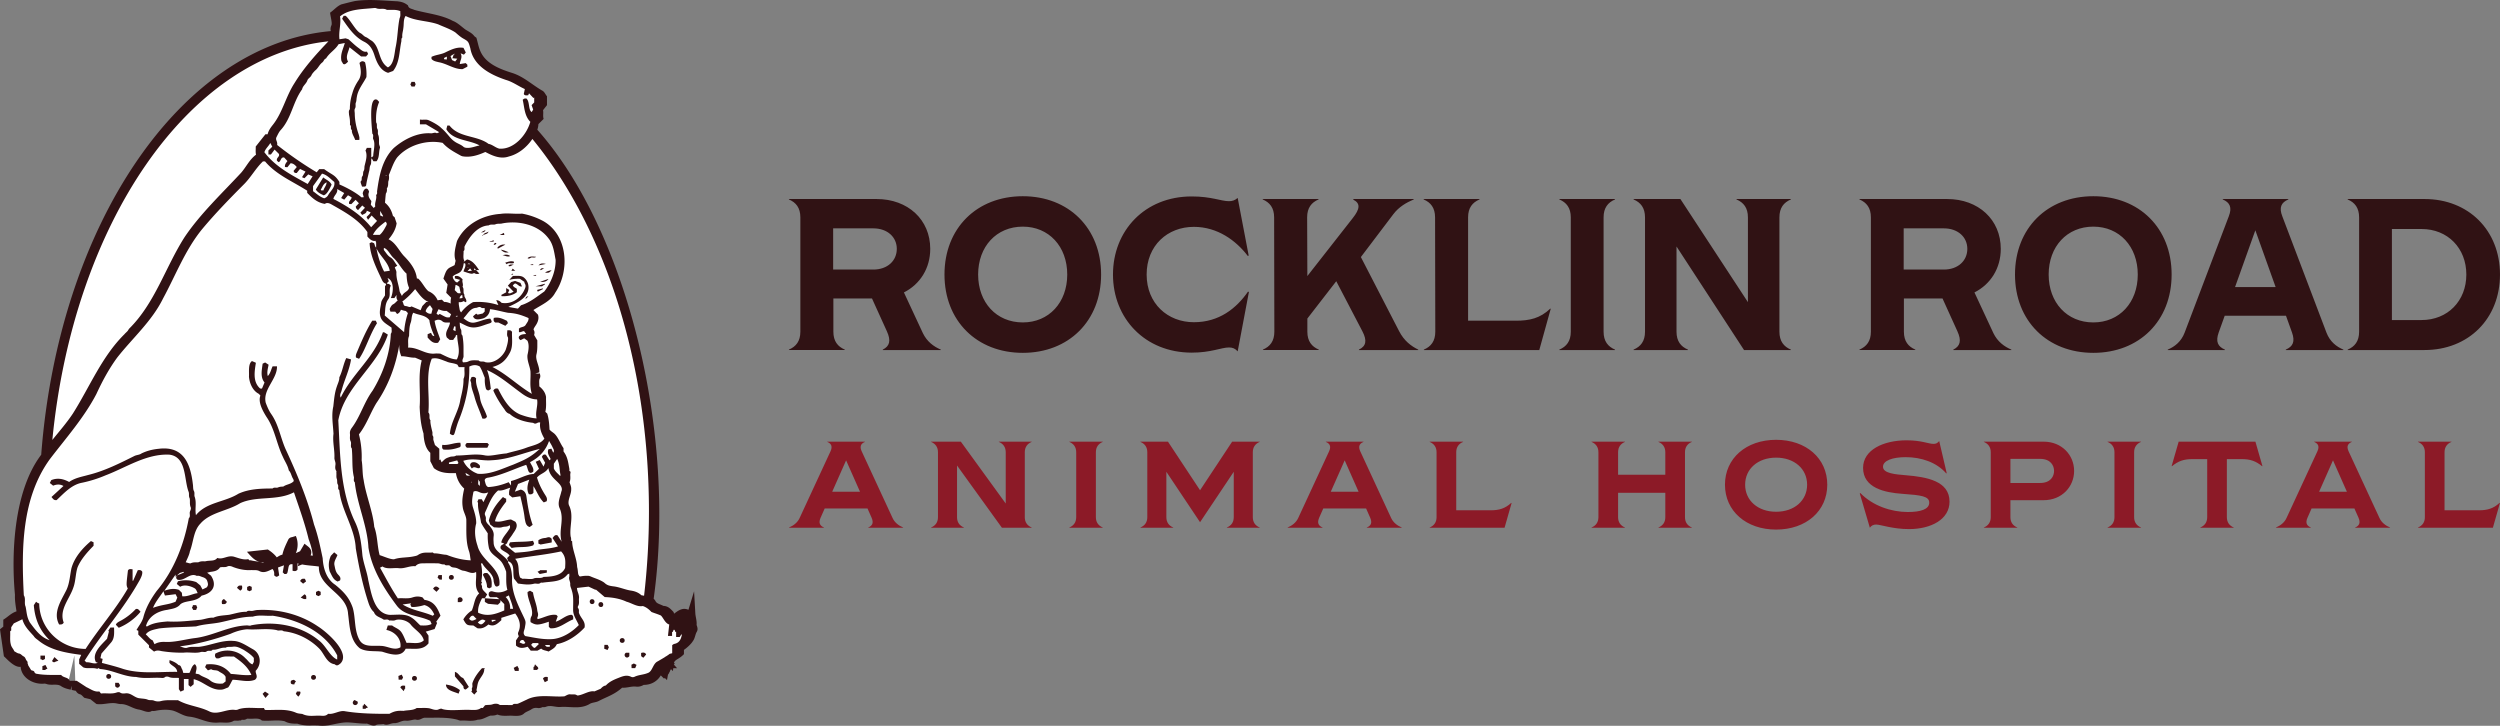
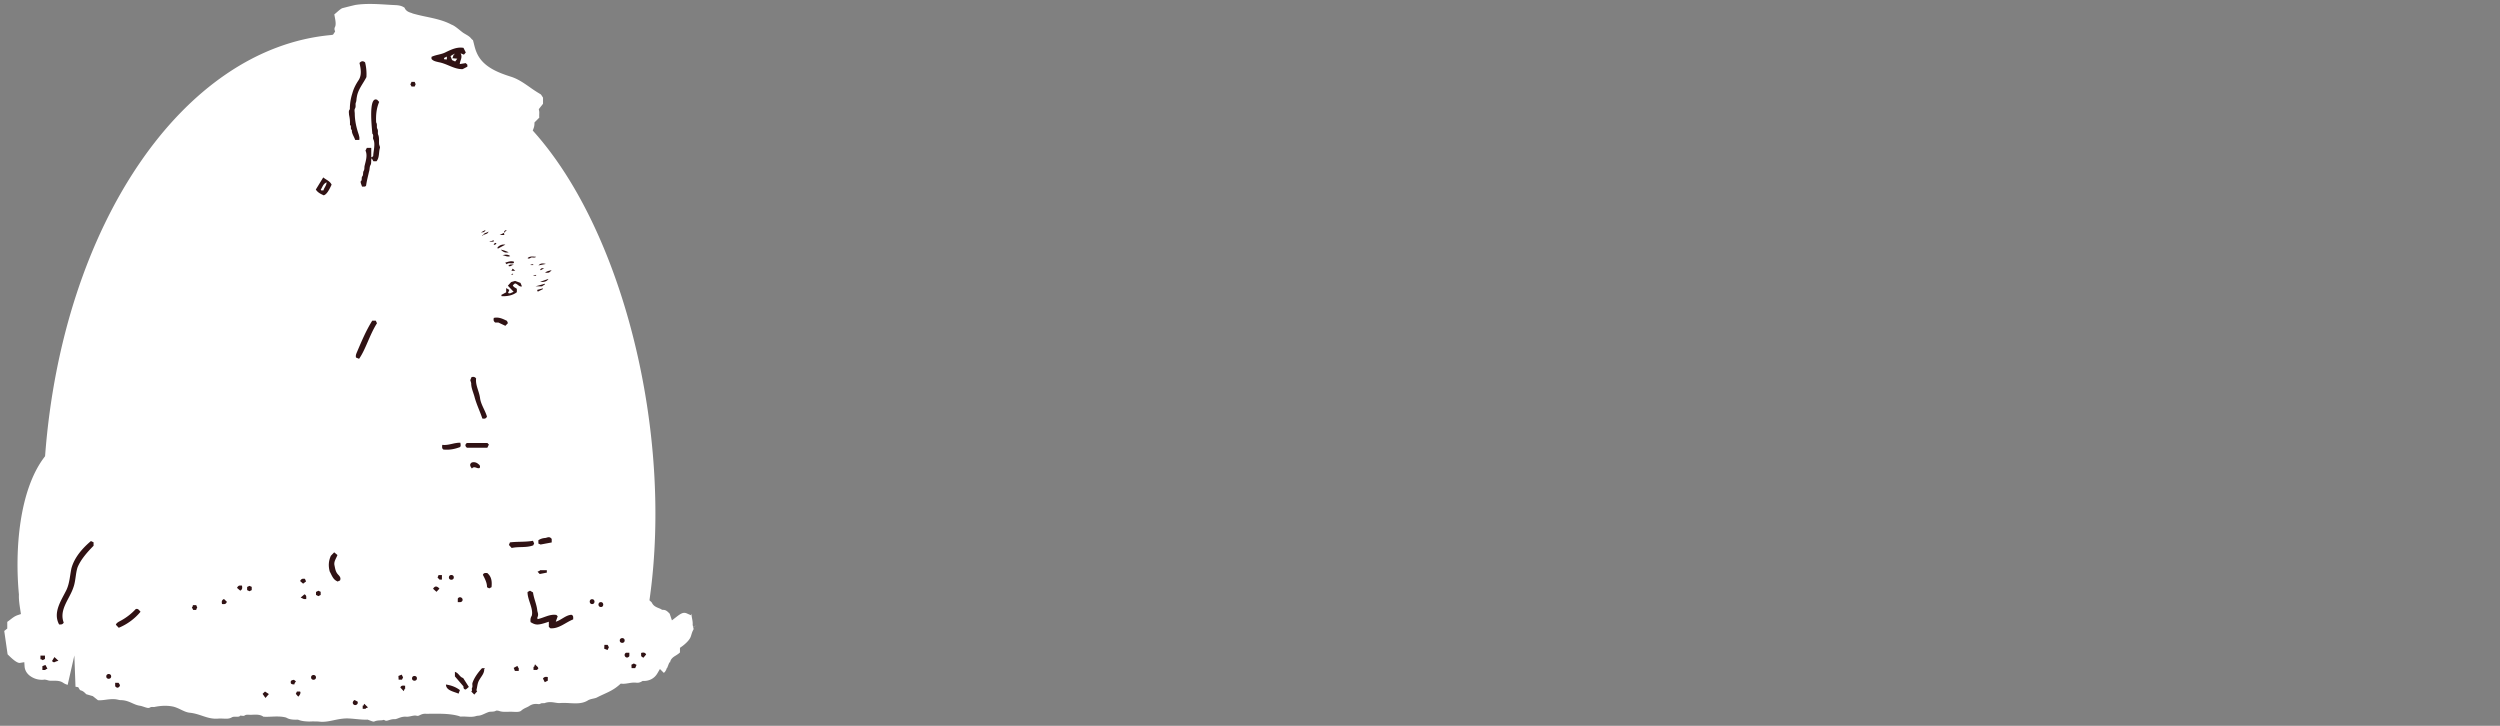
<svg xmlns="http://www.w3.org/2000/svg" id="Layer_1" x="0" y="0" version="1.1" viewBox="0 0 315.592 91.623" xml:space="preserve">
  <rect x="0" y="0" width="315.592" height="91.623" fill="#808080" stroke="none" />
  <style>.st0{fill:#301214}.st1{fill:#8c1a27}.st2{fill:#fff}</style>
  <g>
    <g>
      <g>
-         <path d="M118.765 44.133v.055h-7.326v-.055c.872-.436 1.062-1.117.517-2.315l-1.879-4.14h-4.875v4.194c0 1.198.545 1.879 1.443 2.26v.055h-7.054v-.055c.899-.381 1.444-1.062 1.444-2.26V27.439c0-1.199-.545-1.879-1.444-2.261v-.055h11.058c3.976 0 6.782 2.615 6.782 6.292 0 2.451-1.28 4.466-3.323 5.501l2.397 5.147c.517 1.063 1.362 1.689 2.26 2.07zm-13.59-10.104h5.066c1.798 0 2.968-1.117 2.968-2.615 0-1.471-1.171-2.587-2.968-2.587h-5.066v5.202zM119.228 34.656c0-5.856 4.085-9.886 9.886-9.886 5.801 0 9.886 4.031 9.886 9.886s-4.085 9.886-9.886 9.886c-5.801 0-9.886-4.031-9.886-9.886zm15.497 0c0-3.541-2.315-6.046-5.611-6.046-3.323 0-5.638 2.506-5.638 6.046 0 3.54 2.315 6.046 5.638 6.046 3.296 0 5.611-2.506 5.611-6.046zM140.499 34.656c0-5.529 4.004-9.859 9.941-9.859 2.478 0 3.704.599 4.684.599.408 0 .735-.082 1.117-.408l1.389 7.271-.109.055c-1.471-1.933-3.813-3.677-6.809-3.677-3.323 0-5.964 2.342-5.964 6.019s2.669 6.019 5.964 6.019c3.186 0 5.365-1.743 6.836-3.867l.109.055-1.416 7.489c-.327-.354-.626-.49-1.09-.49-.98 0-2.26.654-4.711.654-5.91-.001-9.941-4.332-9.941-9.86zM179.036 44.133v.055h-7.49v-.055c.899-.436 1.062-1.117.436-2.315l-3.296-6.319-3.649 4.712v1.661c0 1.198.545 1.879 1.443 2.26v.055h-7.054v-.055c.899-.381 1.444-1.062 1.444-2.26l-.028-14.434c0-1.199-.545-1.879-1.443-2.261v-.055h7.054v.055c-.899.381-1.443 1.062-1.443 2.261l.027 7.408 5.719-7.299c.953-1.198.981-1.879.082-2.342v-.082h7.626v.055c-.899.381-1.879.926-2.587 1.879l-4.085 5.392 4.82 9.342c.626 1.226 1.525 1.907 2.424 2.342zM195.758 38.986l-1.444 5.202h-14.571v-.055c.899-.381 1.444-1.062 1.444-2.26l-.028-14.434c0-1.199-.545-1.879-1.443-2.261v-.055h7.054v.055c-.899.381-1.443 1.062-1.443 2.261v13.045h6.046c1.716 0 3.051-.3 4.331-1.525l.054.027zM196.848 44.133c.899-.381 1.443-1.062 1.443-2.26V27.439c0-1.199-.545-1.879-1.443-2.261v-.055h7.027v.055c-.899.381-1.443 1.062-1.443 2.261v14.434c0 1.198.544 1.879 1.443 2.26v.055h-7.027v-.055zM206.217 44.133c.899-.381 1.444-1.062 1.444-2.26V27.439c0-1.199-.545-1.879-1.444-2.261v-.055h5.91l8.525 13.019V27.439c0-1.199-.545-1.879-1.444-2.261v-.055h6.863v.055c-.899.381-1.443 1.062-1.443 2.261v14.434c0 1.198.545 1.879 1.443 2.26v.055h-5.91l-8.524-13.073v10.758c0 1.198.545 1.879 1.443 2.26v.055h-6.863v-.055zM253.905 44.133v.055h-7.326v-.055c.871-.436 1.062-1.117.517-2.315l-1.879-4.14h-4.875v4.194c0 1.198.544 1.879 1.443 2.26v.055h-7.054v-.055c.9-.381 1.444-1.062 1.444-2.26V27.439c0-1.199-.544-1.879-1.444-2.261v-.055h11.058c3.976 0 6.782 2.615 6.782 6.292 0 2.451-1.28 4.466-3.323 5.501l2.397 5.147c.517 1.063 1.361 1.689 2.26 2.07zm-13.59-10.104h5.066c1.798 0 2.968-1.117 2.968-2.615 0-1.471-1.17-2.587-2.968-2.587h-5.066v5.202zM254.367 34.656c0-5.856 4.085-9.886 9.886-9.886 5.801 0 9.886 4.031 9.886 9.886s-4.085 9.886-9.886 9.886c-5.8 0-9.886-4.031-9.886-9.886zm15.498 0c0-3.541-2.315-6.046-5.611-6.046-3.323 0-5.638 2.506-5.638 6.046 0 3.54 2.315 6.046 5.638 6.046 3.296 0 5.611-2.506 5.611-6.046zM295.819 44.133v.055h-7.271v-.055c.899-.381 1.198-1.007.789-2.151l-.763-2.124h-7.734l-.763 2.124c-.408 1.144-.109 1.77.789 2.151v.055h-7.217v-.055c.9-.381 1.689-1.007 2.125-2.124l5.583-14.707c.435-1.117.136-1.743-.763-2.124v-.055h8.279v.055c-.899.381-1.199 1.008-.763 2.124l5.583 14.707c.437 1.117 1.228 1.743 2.126 2.124zm-8.552-7.898l-2.56-7.163-2.56 7.163h5.12zM296.363 44.133c.899-.381 1.444-1.062 1.444-2.26V27.439c0-1.199-.545-1.879-1.444-2.261v-.055h9.695c5.556 0 9.533 3.949 9.533 9.533 0 5.583-3.977 9.532-9.533 9.532h-9.695v-.055zm9.315-3.731c3.323 0 5.665-2.424 5.665-5.746s-2.342-5.747-5.665-5.747h-3.731v11.493h3.731z" class="st0" />
-       </g>
+         </g>
    </g>
    <g>
-       <path d="M114.012 66.589v.031h-4.409v-.031c.559-.233.683-.621.435-1.211l-.528-1.195h-5.402l-.528 1.195c-.248.59-.124.978.435 1.211v.031h-4.409v-.031c.559-.233 1.071-.621 1.335-1.195l3.897-8.415c.264-.574.155-.962-.404-1.195v-.031h4.75v.031c-.559.233-.668.621-.404 1.195l3.897 8.415c.264.575.776.963 1.335 1.195zm-5.449-4.517l-1.754-3.959-1.754 3.959h3.508zM117.537 66.589c.559-.233.87-.668.87-1.304v-8.197c0-.636-.31-1.071-.87-1.304v-.031h3.757l5.666 7.809v-6.474c0-.636-.31-1.071-.869-1.304v-.031h4.145v.031c-.559.233-.87.668-.87 1.304v8.197c0 .636.311 1.071.87 1.304v.031h-3.757l-5.666-7.855v6.52c0 .636.31 1.071.869 1.304v.031h-4.145v-.031zM134.988 66.589c.559-.233.869-.668.869-1.304v-8.197c0-.636-.31-1.071-.869-1.304v-.031h4.222v.031c-.559.233-.87.668-.87 1.304v8.197c0 .636.311 1.071.87 1.304v.031h-4.222v-.031zM143.962 66.589c.559-.233.87-.668.87-1.304v-8.197c0-.636-.311-1.071-.87-1.304v-.031h3.477l4.052 6.132 4.052-6.132h3.477v.031c-.559.233-.869.668-.869 1.304v8.197c0 .636.31 1.071.869 1.304v.031h-4.145v-.031c.559-.233.87-.668.87-1.304v-5.728l-4.254 6.364-4.253-6.364v5.728c0 .636.31 1.071.869 1.304v.031h-4.145v-.031zM176.952 66.589v.031h-4.409v-.031c.559-.233.683-.621.435-1.211l-.528-1.195h-5.402l-.528 1.195c-.248.59-.124.978.435 1.211v.031h-4.409v-.031c.559-.233 1.071-.621 1.335-1.195l3.896-8.415c.264-.574.155-.962-.404-1.195v-.031h4.75v.031c-.559.233-.668.621-.404 1.195l3.897 8.415c.265.575.777.963 1.336 1.195zm-5.449-4.517l-1.754-3.959-1.754 3.959h3.508zM190.816 63.516l-.885 3.105h-9.454v-.031c.559-.233.87-.668.87-1.304v-8.197c0-.636-.31-1.071-.87-1.304v-.031h4.222v.031c-.559.233-.869.668-.869 1.304v7.327h4.378c1.009 0 1.801-.218 2.561-.931l.047.031zM212.707 57.089v8.197c0 .636.31 1.071.869 1.304v.031h-4.222v-.031c.559-.233.87-.668.87-1.304v-3.074h-5.961v3.074c0 .636.31 1.071.869 1.304v.031h-4.222v-.031c.559-.233.87-.668.87-1.304v-8.197c0-.636-.31-1.071-.87-1.304v-.031h4.222v.031c-.559.233-.869.668-.869 1.304v2.841h5.961v-2.841c0-.636-.31-1.071-.87-1.304v-.031h4.222v.031c-.558.232-.869.667-.869 1.304zM217.754 61.187c0-3.323 2.67-5.667 6.458-5.667s6.458 2.344 6.458 5.667c0 3.322-2.67 5.666-6.458 5.666s-6.458-2.343-6.458-5.666zm10.371 0c0-2.003-1.615-3.416-3.913-3.416s-3.912 1.413-3.912 3.416c0 2.002 1.615 3.415 3.912 3.415s3.913-1.412 3.913-3.415zM236.835 66.217c-.326 0-.606.124-.791.404l-1.274-4.332.078-.046c1.568 1.614 3.897 2.391 5.992 2.391 1.614 0 2.701-.342 2.701-1.18 0-.807-.994-.947-3.416-1.117-2.157-.155-4.936-.714-4.936-3.276 0-2.267 2.561-3.478 5.496-3.478 1.894 0 2.763.45 3.385.45.31 0 .497-.078.73-.357l.946 4.052-.062.031c-1.211-1.397-3.136-2.049-5.123-2.049-1.645 0-2.857.434-2.857 1.211 0 .838 1.568.962 2.888 1.071 2.685.218 5.511.746 5.511 3.338 0 2.204-2.282 3.461-5.123 3.461-2.065 0-3.571-.574-4.145-.574zM261.83 59.448c0 1.987-1.537 3.695-3.85 3.695h-4.191v2.142c0 .636.31 1.071.869 1.304v.031h-4.222v-.031c.558-.233.87-.668.87-1.304v-8.197c0-.636-.311-1.071-.87-1.304v-.031h7.544c2.313 0 3.85 1.708 3.85 3.695zm-2.531 0c0-.667-.419-1.522-1.769-1.522h-3.741v3.043h3.741c1.35.001 1.769-.853 1.769-1.521zM266.054 66.589c.558-.233.869-.668.869-1.304v-8.197c0-.636-.31-1.071-.869-1.304v-.031h4.222v.031c-.558.233-.87.668-.87 1.304v8.197c0 .636.311 1.071.87 1.304v.031h-4.222v-.031zM285.599 58.828l-.031.031c-.792-.652-1.49-.901-2.577-.901h-1.879v7.327c0 .636.311 1.071.87 1.304v.031h-4.222v-.031c.558-.233.87-.668.87-1.304v-7.327h-1.879c-1.086 0-1.785.248-2.577.901l-.031-.031.885-3.074h9.687l.884 3.074zM301.713 66.589v.031h-4.408v-.031c.558-.233.682-.621.434-1.211l-.528-1.195h-5.402l-.528 1.195c-.249.59-.124.978.434 1.211v.031h-4.408v-.031c.559-.233 1.071-.621 1.335-1.195l3.897-8.415c.264-.574.155-.962-.404-1.195v-.031h4.751v.031c-.559.233-.668.621-.404 1.195l3.897 8.415c.263.575.775.963 1.334 1.195zm-5.449-4.517l-1.754-3.959-1.753 3.959h3.507zM315.578 63.516l-.885 3.105h-9.455v-.031c.559-.233.87-.668.87-1.304v-8.197c0-.636-.31-1.071-.87-1.304v-.031h4.223v.031c-.559.233-.87.668-.87 1.304v7.327h4.377c1.01 0 1.802-.218 2.561-.931l.049.031z" class="st1" />
-     </g>
+       </g>
    <g>
      <g>
        <path d="M87.487 79.121l.474-.158-.483.134-.039-.247c.022-.256-.021-.492-.072-.766a5.485 5.485 0 01-.088-.604v-.009l-.06.194-.516-.229c-.409-.182-.719-.021-1.306.433l-.575.444-.283-.841c-.293-.305-.476-.478-.826-.487l-.135-.004-.115-.072c-.081-.051-.182-.088-.282-.129-.305-.123-.685-.276-.871-.66a.516.516 0 00-.132-.164l-.194-.178.037-.261c2.924-20.893-3.338-46.176-14.567-58.812l-.201-.226.106-.282c.064-.17.1-.354.107-.547l.007-.196.607-.605c-.019-.162-.013-.315-.008-.458.005-.141.01-.274-.013-.387l-.044-.226.534-.677v-.779a1.895 1.895 0 01-.118-.181c-.094-.146-.148-.228-.218-.262a17.247 17.247 0 01-1.324-.864c-.748-.522-1.454-1.016-2.296-1.302-1.747-.549-3.686-1.289-4.433-3.103-.149-.337-.247-.726-.34-1.101-.037-.148-.074-.296-.114-.439a1.105 1.105 0 01-.204-.18c-.192-.253-.416-.384-.7-.55a7.808 7.808 0 01-.342-.207c-.156-.114-.291-.224-.429-.336-.333-.27-.709-.574-1.018-.681-.987-.534-2.104-.771-3.184-1a24.24 24.24 0 01-1.703-.404l-.099-.041c-.043-.023-.096-.037-.149-.054-.226-.073-.568-.183-.767-.545l-.032-.089c-.309-.22-.571-.282-.997-.33-.37-.015-.776-.04-1.184-.064-1.343-.083-2.73-.168-4.042.036-.493.111-1.135.276-1.662.412-.208.103-.424.292-.675.512-.104.091-.208.182-.317.271l.049.261c.087.455.17.885.082 1.211l-.037.095a.547.547 0 00-.062.369l.068.225-.262.397-.255.046C23.089 6.122 7.914 28.42 5.702 57.443l-.012.148-.089.117c-3.18 4.182-3.745 11.699-3.213 17.341-.027.629.067 1.245.167 1.897l.087.57-.399.133c-.367.123-.627.324-.928.558-.129.101-.26.2-.398.296v.842l-.381.305.424 2.95.12.117c.286.281 1.047 1.034 1.445.964l.542-.09.038.548c.038.537.343.9.591 1.111a2.523 2.523 0 001.83.555c.116-.036.305.013.487.063.211.076.444.072.696.067.42-.004.893-.016 1.3.281.16.106.342.18.533.238l.844-3.712.145 3.947.116.021.231.038.118.203c.061.104.116.186.219.209.271.061.481.277.649.451l.023.023.827.241.653.517c.327.027.647-.017.984-.061.381-.05.777-.1 1.214-.062.102.011.213.032.33.058.132.027.28.066.377.052.601.02 1.019.206 1.424.387.295.132.574.256.903.314.186.021.391.091.59.157.247.084.525.175.666.113l.187-.089a.951.951 0 01.285-.01.776.776 0 00.185-.009c.885-.183 1.697-.191 2.404-.03.351.097.647.238.933.376.355.17.691.331 1.06.379.605.056 1.129.23 1.635.4.632.211 1.229.409 1.972.349.229-.018.454-.01.676-.001.417.021.75.032 1.063-.154.099-.066.233-.084.41-.087l.143.004c.127.005.23.01.329-.018l.076-.02.01.001.107-.105.338.031c.142.009.167-.018.197-.034.17-.128.378-.116.602-.104l.114.005c.16-.001.263-.006.369-.011.389-.017.904-.04 1.303.251.316.023.651.009 1.004-.007.593-.026 1.211-.051 1.809.099l.134.056c.36.214.849.24 1.326.229l.094-.001.088.032c.362.134.778.194 1.392.202a6.2 6.2 0 01.443-.013c.183 0 .374.005.56.009l.125.007c.664.093 1.253-.033 1.88-.164.524-.11 1.067-.225 1.701-.233.372.009.746.044 1.123.08.47.045.955.094 1.376.076l.088-.003.083.027c.077.024.162.058.25.093.163.065.437.172.515.119.281-.122.507-.133.725-.143.113-.005.227-.007.314-.027l.176-.041.162.082c.115.057.195.045.461-.038.207-.064.461-.148.778-.126.118-.008.259-.061.438-.129.264-.1.594-.227 1.036-.179.139.008.347-.031.533-.071.187-.04.38-.082.565-.083l.143.021c.174.051.241.019.419-.066.153-.073.345-.165.603-.178.357.003.677.001.995-.002 1.081-.006 2.204-.02 3.312.28.144.057.222.09.28.081.262-.019.527-.006.786.01l.246.013c.292.011.608.004.928-.107l.161-.027c.312-.002.57-.119.869-.255.189-.086.379-.171.584-.235l.257-.024c.263.005.441-.039.512-.075l.118-.061.132.005c.062.003.129.015.224.04.318.125.693.119 1.054.111l.128-.002c.171-.015.395-.007.624.004.409.019.792.037.995-.15.212-.193.449-.304.658-.4.11-.052.221-.101.32-.167.507-.335.875-.293 1.233-.252a.537.537 0 00.182-.044l.132-.07.184-.007a.444.444 0 01.151.003c.06-.007.084-.015.085-.015.511-.189.942-.123 1.323-.062.224.035.435.071.636.054.417-.031.828-.01 1.227.013.782.04 1.522.083 2.209-.303.211-.154.501-.219.757-.274.159-.035.31-.068.428-.125.306-.16.611-.301.908-.437.698-.318 1.301-.594 1.967-1.186l.16-.142.213.018c.231.017.48-.022.745-.066.324-.055.659-.109 1.017-.066.226.026.435-.02.669-.155l.118-.067.136.001h.017c.729 0 1.35-.346 1.704-.951l.327-.559.496.495.086-.099.019.019.197-.32.027-.128.092-.112.166-.422-.008-.009.019-.02.105-.267.071.069.012-.068c.082-.449.457-.678.705-.83.055-.033.109-.065.156-.1.141-.089.264-.183.384-.292v-.588l.211-.149c.429-.304.829-.692.995-.966.127-.177.179-.35.239-.551.057-.188.121-.402.239-.605.062-.096.023-.225-.031-.386l-.001-.001zM19.184 89.751v-.001z" class="st2" />
      </g>
      <g>
        <g>
-           <path d="M87.961 78.963l-.024-.069c.046-.526-.122-.951-.16-1.452l-.158-2.799-.713 2.336c-.699-.31-1.241.051-1.815.494l-.066-.219c-.337-.336-.645-.75-1.297-.77-.306-.191-.814-.264-.968-.583a1.007 1.007 0 00-.244-.315c2.924-20.891-3.358-46.463-14.689-59.213.084-.225.13-.463.139-.703l.661-.659c-.123-.352-.001-.725-.076-1.104l.499-.632v-1.118c-.056-.073-.136-.177-.181-.258-.109-.171-.217-.363-.435-.469-1.23-.709-2.273-1.712-3.679-2.19-1.608-.505-3.455-1.177-4.132-2.819-.218-.494-.319-1.121-.487-1.66-.072-.05-.196-.127-.252-.193-.312-.414-.716-.572-1.151-.852-.47-.349-1.023-.887-1.556-1.069-1.465-.805-3.318-.949-4.909-1.412-.217-.118-.566-.125-.717-.399l-.052-.158c-.467-.373-.855-.461-1.36-.518-1.773-.076-3.594-.299-5.357-.025-.531.119-1.178.285-1.709.422-.58.263-.903.7-1.403 1.042.033.437.274 1.228.183 1.565-.143.284-.148.565-.095.74l-.018.023C22.78 5.648 7.411 28.435 5.203 57.405c-3.531 4.644-3.781 12.718-3.313 17.69-.034.653.083 1.351.194 2.08-.712.238-1.082.709-1.668 1.054v.875L0 79.437l.49 3.408c.318.268 1.317 1.46 2.117 1.328.1 1.416 1.618 2.258 2.967 2.129.069-.019.182.013.31.048.578.216 1.346-.084 1.832.271.387.258.82.356 1.202.443l.111-.487.019.518c.172.041.344.081.52.11.071.121.217.37.538.444.176.039.38.302.533.441l.769.18.766.605c.834.116 1.545-.182 2.35-.105.226.022.527.129.79.11.824.03 1.346.543 2.205.694.475.057 1.068.456 1.552.232l.088-.056c.017-.004.07-.001.172.004.064 0 .161.003.277-.019.717-.147 1.484-.2 2.2-.034.687.189 1.27.664 2.042.764 1.341.124 2.254.874 3.713.751.668-.053 1.315.156 1.953-.224.003-.002.027-.015.162-.017.194.003.378.026.589-.029l.154.009.096-.095c.071.008.146.008.208.012a.793.793 0 00.438-.131c.039-.042.405.008.473-.01.457.013 1.084-.126 1.417.228.934.105 1.981-.136 2.896.094.481.286 1.08.308 1.589.3.445.165.93.226 1.56.233.344-.022.716-.011 1.064-.002 1.318.184 2.302-.374 3.657-.393.802.019 1.72.185 2.511.156.337.108.82.399 1.192.155.207-.082.625-.043.878-.102.522.263.891-.144 1.435-.111.555-.023.861-.37 1.453-.31.372.039.839-.149 1.151-.151.581.17.777-.203 1.188-.225 1.42.021 2.798-.102 4.151.262.105.045.265.115.458.097.313-.022.651.012.964.024.329.011.713.003 1.111-.135.635-.003 1.056-.343 1.6-.514l.112-.001c.226.002.529-.024.736-.131a.701.701 0 01.116.023c.393.158.885.131 1.318.126.636-.055 1.449.19 1.953-.281.258-.234.624-.324.913-.516.369-.245.597-.207.939-.168.187-.008.371-.059.47-.124.053.005.103-.016.148.009.145-.006.278-.027.359-.073.569-.207 1.143.092 1.771.046 1.208-.095 2.449.318 3.645-.353.313-.225.771-.201 1.156-.385 1.085-.568 1.974-.797 2.992-1.699.598.05 1.182-.204 1.742-.135.424.057.762-.093.979-.218.92.006 1.712-.439 2.156-1.198l.417.417.086-.1.278.277.131-.699a.579.579 0 00.151-.255l.077-.1-.012-.012a.55.55 0 00.059-.154.56.56 0 00.099-.164l.244.248.047-.366h.477l-.403-.461.115-.118-.096-.096c.055-.302.428-.443.664-.615.221-.136.413-.303.589-.483v-.538c.408-.289.901-.732 1.133-1.115.274-.373.281-.815.483-1.164.182-.282.076-.592.006-.798zm-6.04-14.372c0 3.625-.216 7.17-.615 10.616-.107-.024-.216-.05-.339-.063-.328-.313-.761-.508-1.32-.591-.691-.096-1.521-.472-2.25-.537-.507-.074-.761-.127-1.133-.478-.569-.389-1.168-.525-1.769-.799l-.168-.045a3.67 3.67 0 00-1.06.078.69.69 0 00-.162-.044.473.473 0 00-.099-.207c-.064-.267-.056-.641-.15-.94-.03-1.082-.621-2.173-.628-3.25l-.152-.1c.008-.001.015 0 .021-.004.011-.161 0-.343-.058-.486-.186-1.282.443-2.666-.218-3.965-.221-.654.312-1.323.285-2.029.023-.319-.123-.578-.207-.878.122-.288.106-.572.09-.868-.011-.102.031-.336.044-.439l-.158-.12c.005-.101.011-.182-.01-.312-.143-.743-.199-1.439-.726-2.136v-.422c-.426-.576-.7-1.46-1.222-1.883-.178-.143-.405-.28-.549-.461-.027-.615-.081-1.365-.292-2.02l-.233-.219c.151-.631.068-1.268.088-1.865-.076-.559-.419-1.006-.851-1.348.014-.313-.069-.779.06-1.002.112-.22.087-.56-.116-.755l.055-.016c.059-.785-.524-1.542-.363-2.249.153-.615.106-1.185.116-1.779l-.41-.688c.061-.183.091-.411-.035-.613-.057-.095-.04-.166.19-.52.24-.335.524-.883.332-1.434l-.577-.58c.968-.631 2.203-1.13 2.743-2.167 1.917-2.814 1.607-7.369-1.563-9.1a9.138 9.138 0 00-2.615-.907c-.864.077-1.828-.101-2.697.033-2.272.147-4.478 1.306-5.491 3.387l-.047.142c-.181.768-.426 1.609-.149 2.377-.025.183-.09.366-.119.554-.311.199-.687.287-.902.551-.226.225-.374.737-.52 1.158l.531.747-.171 1.052.617.618c-.062.242-.07.488-.053.734-.243-.114-.552-.215-.83-.206l-.281-.282-.543.076c-.23-.546-.626-.923-1.171-1.15-.505-.454-.765-1.124-1.288-1.591h-.156c-.122-1.082-.754-1.928-1.527-2.739-.708-.682-1.092-1.749-2.048-2.219.505-.588.9-1.237 1.016-2.015l-.258-.773-.21-.169c-.191-.735-.487-1.229-1-1.659.036-.384.06-.78.11-1.156.162-.229.148-.491.123-.652.233-.309.141-.616.191-.897.12-.282.089-.578.069-.774l-.012.001c.329-.756.567-1.567 1.038-2.217 1.368-1.586 3.747-2.294 5.763-1.86.654.746 1.503 1.176 2.325 1.635l.161.057c.987.173 1.924-.106 2.899-.545.853.447 1.895.955 2.978.568 1.124-.281 2.2-1.085 2.962-2.211 8.943 10.899 14.714 27.93 14.714 47.05zM66.317 80.298c-.395-.319-.123-.703-.067-1.027.122-.719.162-.741-.113-1.332-.741-1.557-1.592-3.184-1.493-4.951-.027-.675-.101-1.386-.492-1.943-.026-.046-.004-.12-.004-.182-.576-.914-1.854-1.232-1.835-2.438a3.673 3.673 0 01.003-.734c.075-.544-.215-.932-.517-1.319-.218-.221-.465-.446-.473-.786.081-.512-.262-.519-.059-.965.45-.958.778-1.999 1.616-2.71.523.084.984-.188 1.525-.343-.134.329-.162.537-.138.906l.397.323 1.022-.153c.212.954.443 1.846.548 2.802.095.441.12.939.63 1.085l.373-.279c-.426-1.18-.613-2.348-.787-3.585-.049-.349-.219-.746-.72-.862l-.741.264.403-.974 1.425-.547c-.222.621-.374 1.224-.06 1.838.193.029.391.067.58-.186v-.83c.464.716.706 1.482 1.305 2.053l.361-.144c.118-.334-.031-.56-.179-.792-.431-.673-.795-1.379-1.037-2.208.455-.524 1.05-.547 1.439-1.19.109.707.49 1.117.895 1.512.39.385 1.003.868.74 1.451-.151.697-.534 1.425-.208 2.126.633 1.422-.19 2.745.252 4.219l-.519-.809c-.34-.137-.457.123-.634.33l.685 1.059c-1.035.324-2.023.294-3.056.513-.708.177-1.615.231-2.364.288l-1.254-.992.242-.203c.13-.445.511-.795.751-1.228.291-.422.712-.962.293-1.496l-.543-.279c-.64.024-1.305.407-2.026.224.212-.903.935-1.874 1.415-2.478v-.379a1.03 1.03 0 01-.4-.21c-.839.864-1.501 1.798-1.791 2.986l.178.497.479.352c.345 0 .721.085 1.029-.024.315-.112.667.002.931-.261.165.306-.028.49-.145.671-.338.516-.751.887-.909 1.517l.385.145c-.292.198-.556.229-.449.633.261.343.842.466 1.125.876l-.316.316.153.407c.899.333.5 1.431.729 2.199l.49.614c.711.09 1.366.21 2.056.013.268-.049.564.124.812-.114.043-.041.158.001.239-.008 1.092-.175 2.357-.045 3.129-1.021.039-.049.117-.067.242-.136 0 .184.025.307-.005.415-.09.332.147.614.125.93-.021.303.15.555.206.831.243.742.153 1.545.159 2.323-.036.761.417 1.329.717 2.01-.838.863-1.971 1.605-3.192 1.757-1.205.115-2.384-.162-3.558-.367zm3.09 1.127v.226c-.214-.028-.442.098-.596-.226h.596zm-1.38-.124l-.495.48c-.212.032-.301-.198-.493-.373l.213-.233h.65l.125.126zm-1.709-.162c-.123.196-.33.148-.466.069l-.256-.098c.081-.286.237-.336.463-.317l.259.346zm-4.438-5.752h.838l.327.256-1.838-.123v.464l.405.24 1.24.116.316-.318v-.257l.49.491v.803c-1.072.463-2.152.836-3.3.287-.063-.691.206-1.241.489-1.826h.361l.285-.474c-.254-.355-.681-.552-.642-1.008.014-.156-.235-.301.005-.461a30.936 30.936 0 01-.102-.181 5.417 5.417 0 00-.039-2.255c.224-.082.201.064.267.153.446.702 1.337 1.17 1.335 2.087.096.394.2.95.72.492.28-2.122-2.296-3.09-2.755-4.979-.312-.915-.425-1.905-.167-2.828.016-.715-.211-1.376-.417-2.038-.207-.67-.046-1.314.072-1.953.292-.193.609.01.87.107.331.123.615.122.994-.03l-.606 1.238-.207-.36h-.424l-.13.307c.015.034.083.114.079.19-.044.834.283 1.609.375 2.421.229.503.529.871.855 1.384a7.131 7.131 0 00.15 1.872c.271.878 1.212 1.144 1.677 1.874.207.334.355.709.492 1.08.042.746-.062 1.567.158 2.305-.598.333-1.177.408-1.794.215-.186-.058-.405-.073-.546.155-.027.19-.066.39.167.554zm.692 2.937l-.474.182-.044-.258h.501l.017.076zm-1.281.039c-.43.541-.609.586-.974.208.486-.417.594-.437.974-.208zm-2.808-20.189c1.257-.414 2.35.041 3.58-.073 2.183-.093 4.069-.952 6.078-1.432-1.227 1.105-1.935 1.391-3.378 1.996-1.414.524-2.922 1.269-4.448 1.143-.801-.285-1.485-.871-1.832-1.634zm1.09 2.64v.123h-.041v-.123h.041zm-14.262-5.977c.979-1.256 1.41-2.643 2.201-3.949 1.458-2.109 2.446-4.633 2.893-7.368a3.25 3.25 0 00.255 1.452c.608-.015 1.13.202 1.747.181.269.111.558.235.83.346-.503 1.948-.121 3.893-.261 5.863.047 1.091.139 2.25.487 3.363.044.878.212 1.858.857 2.436v1.058l.449.875c.851.673 1.841.649 2.78.628.137.791.489 1.446 1.052 1.957-.17.758-.32 1.538-.187 2.339.058.564.422 1.069.453 1.598.023 1.311-.096 2.657.323 3.919.144.395.158.825.229 1.2-.919-.033-1.938-.263-2.977-.671l-.118-.031c-.524-.025-1.039-.205-1.543-.176l-.153-.118c-.658.08-1.199-.131-1.881.333-.122.086-.353.129-.577.172-.781.165-1.664.089-2.425.357-.472.025-1.276-.353-1.82-.524-.321-1.171-.252-2.398-.684-3.58-.153-1.857-1.06-4.001-1.333-5.886-.18-.797-.114-1.678-.253-2.508a11.451 11.451 0 00-.344-3.266zm3.955-22.363c-.324-.193-.54-.574-.786-.885-.048-.061-.016-.186-.021-.294.537.148.798.92 1.282 1.322.611.593.982 1.412 1.578 1.923.032.635.061 1.193.32 1.789-.085.479-.681.524-.898 1.039-.133-.277-.282-.463-.308-.665-.098-.77-.43-1.498-.39-2.296.01-.209-.127-.425-.205-.665l.322-.2c-.315-.344-.445-.801-.894-1.068zm-6.698-8.612l.885.506-.387.631.391.207.471-.558.457.26c.014.334-.456.46-.296.843l.263.017.54-.54.415.433-.399.415c.047.244.047.244.288.45l.534-.587.341.291-.577.617.225.293c.224-.143.527-.166.586-.543l.477.211c-.119.273-.362.404-.51.6l.191.338.45-.543.685.685-.746.799c-1.278-1.592-3.001-2.657-4.767-3.576.079-.468.574-.693.483-1.249zm-1.158.803c-.123.179-.212.254-.474.372-.55-.171-.97-.575-1.417-.898v-.644l1.132-1.574c.684.169 1.073.687 1.548 1.044.147.715-.494 1.128-.789 1.7zm7.252 3.317c.158.142.222.27.094.505-.231.428-.455.852-.818 1.164h-.861c.366-.756.987-1.201 1.585-1.669zm-.67-.794v-.561l.379.649-.072.059-.307-.147zm1.211 6.994l-.709.1c-.473-.897-.772-1.904-.974-2.936.479 1.005 1.491 1.768 1.683 2.836zm3.202 2.313c.497.622.914 1.303 1.685 1.619h-.272l-.502.522-.222.526-1.153-.487c-.216.197-.456-.021-.706-.034-.393-.021-.238-.407-.459-.57a9.19 9.19 0 001.629-1.576zm1.876 2.03l.329.479-.156.599c-.324.036-.541-.096-.724-.305.08-.346.31-.572.551-.773zm-2.64 3.885c.023-.57.012-1.182.228-1.741.12-.39.068-.845.308-1.193.733.341 1.514.271 2.027.943.074.662.335 1.312.633 2.011-.284-.026-.306-.171-.425-.418l-.43.176v.421c.345.369.666.803 1.321.657l.27-.431c-.252-.734-.579-1.463-.71-2.338l.204-.083a.738.738 0 01.772.139c.262.234.598.143.966.171-.07.68-.736 1.165-.394 1.887l.359.302h.435c.083-.114.157-.252.265-.352.086-.08.006-.33.248-.245-.007 1.057.49 2.015-.049 3.058-.738-.016-1.383-.407-2.101-.737-.202 0-.49-.031-.768.007-1.188.064-2.062-.808-3.286-.76.066-.496-.092-.99.127-1.474zm3.46-2.835l.267-.548c.104.068.222.101.337.139l.009.009.008-.002c.209.065.426.1.649.07l.574.423-.174.391c-.407.037-.407.037-1.251-.429l-.215.135a17.93 17.93 0 00-.204-.188zm3.432-6.331l.178-.008c.15.384-.116.692-.2 1.031 1.034.342 1.034.342 1.341.196.188.128.388.169.669.073-.164-.171-.27-.283-.418-.441h-.245v-.244l.245.244h.379c-.424-.597-.788-1.185-1.518-1.347l-.325.239c-.234-.42-.09-.863-.122-1.289.219-.17.059-.419.139-.614.463-.91 1.136-1.909 2.084-2.38.29-.141.603-.233.946-.247.268-.192.605-.034.86-.141.299-.125.599-.031.873-.115 2.047-.391 4.502.15 5.802 1.865.631.752.739 1.799.919 2.737.028 1.397-.568 2.875-1.426 3.993-.906.627-1.849 1.416-2.941 1.738l-.392.426a960.9 960.9 0 01-1.21-.217c1.077-.499 2.667-1.2 2.54-2.61a1.543 1.543 0 00-.636-1.139c-.379-.249-.901-.151-1.323-.164l-.467.5a4.26 4.26 0 011.348-.132l.562.382c.008.042-.001.132.038.187.236.33.051.619-.077.912-.523 1.046-1.611 1.768-2.837 1.551-.129-.121-.311-.334-.678-.338l.273.62a8.358 8.358 0 00-3.192-.373 4.589 4.589 0 00-1.514 1.3.837.837 0 01-.171-.3c-.039-.22-.091-.492-.118-.697-.004-.098-.01-.193-.006-.302.212.02.42.007.593-.127l.323.149c.177-.391-.288-.613-.196-.952-.238-.296.008-.71-.245-1.001.155-.313-.108-.627.015-.93-.272-.295-.549-.532-.983-.421v.291l.662.184-.368.335a.837.837 0 01-.287-.179l-.2-.282a1.211 1.211 0 01-.08-.294c.378-.426.979-.314 1.208-.96.098-.223.157-.471.178-.709zm-.01-.179l.1-.085.012.012-.001.001a.351.351 0 01-.073.111 1.38 1.38 0 01-.038-.039zm.483.28c.203-.114.203-.114.345 0l.015.015c-.113-.015-.225-.015-.36-.015zm.566.836l-.555.042.326-.347.229.305zm-.448-.412v.041h-.123v-.041h.123zm8.676 16.65c.146.792-.258 1.586-.062 2.4-.703-.037-1.53-.286-2.101-.507-1.359-.598-2.122-1.975-2.766-3.247-.209-.047-.419-.052-.596.238.362.821.871 1.664 1.408 2.368.133.235.335.51.662.576.722.695 2.009 1.038 2.96 1.132.41.278.465-.129.888-.043-.109.751.17 1.406.529 2.034-.511.718-1.454.85-2.218 1.13-.825.327-1.718.48-2.572.739-1.13.089-2.054.398-2.767.236-1.206-.235-2.378.043-3.579.027-.234.181-.529.085-.785.174-.543.189-.545.182-1.053.69l-.164-.378-.125.101v-1.44l-.551-.47c-.085-.277-.146-.458-.195-.642-.045-.168.053-.344-.078-.523-.08-.109-.023-.31-.049-.467-.078-.32-.315-1.23-.242-1.492-.26-.267.003-.665-.238-.946-.05-.059-.007-.198-.008-.3.137-2.102-.392-4.572.409-6.531.677-.178 1.241.152 1.824.346.472.228.926.178 1.411.408l.179.312h.724c-.065.51.101 1.006-.132 1.485.02.877-.193 1.751-.395 2.598-.199 1.493-1.21 2.835-1.326 4.324.383.271.501.242.615-.127.173-.561.315-1.127.55-1.672.847-2.099 1.341-4.407 1.288-6.674.449-.228.876-.257 1.311-.02.286.436.445.971.646 1.436-.019.506.011.94.163 1.443.263.203.263.203.595-.037-.099-.777-.156-1.582-.482-2.383 1.538.67 2.875 1.847 4.243 2.843.611.472 1.297.856 2.079.859zm-.227-3.265l.448-.132c.034.046.05.099.05.13l-.498.002zm2.267 9.995l-.234-.514-.38.09c-.187.523.133.855.29 1.23l-.154.154-.443-.691c-.23-.095-.385-.026-.515.256l.41.738-.197.493-.481-.834-.507.221.411.891-.671.648c-.963.051-1.891.668-2.858.891v.571l-.297-.423c-.855.347-1.68.564-2.581.617-.302-.117-.334-.445-.421-.733-.047-.156-.029-.333.286-.436 1.677-.26 3.305-1.09 4.922-1.636.251.403.213 1.368.881.875.155-.417-.241-.842-.385-1.219 1.156-.581 1.99-1.491 2.398-2.677.153.271.315.508.426.767.094.219.3.437.1.721zm.497.786c.349.714.264 1.324.424 2.047.007.025-.037.063-.06.099-.259-.3-.608-.522-.784-.943v-.598l.42-.605zm-12.459.509l-.134.134h-1.068v-.192l1.041-.269c.051.107.107.218.161.327zm4.285-12.117c1.09-.282 1.699-.821 2.237-1.875.389-.786.2-1.734.238-2.551-.143-.265-.359-.203-.604-.202.025.305-.111.614.102.912.035.49-.134 1.049-.288 1.522-.402.968-1.559 1.841-2.601 1.583-.275-.169-.612.039-.832-.218-.436-.009-.89-.073-1.289.131-.235.12-.455.09-.675.116-.206-.297.09-.53.067-.801-.019-1.148.046-1.38-.133-2.579-.253-.222-.042-.56-.221-.831-.133-.201-.095-.517-.137-.812.421.175.776.413 1.193.534.881.266 1.695-.175 2.52-.417.387-.123.412-.206.155-.614-.667.02-1.301.366-1.963.489-.559.11-.974-.192-1.421-.541.501-.48.832-1.283 1.602-1.311.223-.036.408-.217.652-.015.088.072.266.034.423.049v.431l-.247.247-.647.148a48.366 48.366 0 01-.183-.133l-.395.338c.166.487.68.422 1.087.316a1.264 1.264 0 001.049-1.214c.738.073 1.549.325 2.296.459.884.052 1.544.217 2.57.661.039.35-.201.597-.363.868-.186.311-.614.222-.847.475v.429c.252.069.384-.117.653-.117l.244.33-.016.033c-.359.027-.668.046-.88.325-.065.186.016.328.213.445l.449-.231.406.295c.261.509.144 1.237.009 1.813-.069.728.29 1.36.377 2.053.06.993-.148 1.829.178 2.853-1.803-1.077-3.11-2.436-4.978-3.393zm-4.759-9.703l.106-.654c.159.02.227.064.472.235l.175.799a.663.663 0 01-.387-.013l-.366-.367zm.353 3.333h-.203l-.009-.058.199-.048.013.106zm-.248 1.267v.582l-.307-.149.13-.459.177.026zm.626-3.869l.216-.136.044.375a.753.753 0 01-.403.06l.147-.295-.004-.004zm.627 22.344l.578.334c-.475.033-.477.035-.578-.334zm1.812 1.013v.633l-.205-.205v-.546l.061-.046.027.255.117-.091zm3.663 14.45c.188.542.424 1.085.536 1.693h-.379c.035-.551-.132-1.047-.559-1.489.178-.089.278-.141.402-.204zm7.104-3.468c-.43.979-1.641 1.112-2.712 1.131-.399.267-.885.01-1.311.228-.369.112-.956-.029-1.35.017l-.306-.157c-.341-.784.016-1.633-.628-2.369 1.92-.337 3.871-.515 5.802-.936.611.655.549 1.236.505 2.086zM48.596 22.149l.191-.057.084.036-.275.021zm-5.854-16.57l.783-.151c-.188.732-.604 1.42-.418 2.281l.213.358c.177.103.299.041.621-.288-.366-.625.031-1.174.178-1.812l1.463 1.159h.628l.261-.307-.145-.306c-.451.114-.746-.229-1.063-.457-.453-.325-.851-.727-1.276-1.1l-.358-.117-.774.119c-.131-.991.236-1.938.069-2.886 1.161-.966 2.906-.905 4.341-1.063l.183.009c.435.229.954-.041 1.385.226.555.034 1.118-.086 1.705.168-.03.27.07.559-.092.882-.24 1.136-.242 2.412-.484 3.59-.185.803-.182 2.226-.992 2.624-1.254-.797-.922-2.478-2.018-3.345-.272-.14-.499-.377-.779-.488-.286-.113-.426-.387-.709-.506-.611-.361-1.241-1.67-1.833-2.177h-.25l-.191.373c.778 1.116 1.552 2.297 2.797 2.915.705.357 1.025.93 1.261 1.629.292.937.741 1.991 1.745 2.286l.634-.236c.84-1.071.769-2.474 1.039-3.734.023-.173-.036-.363.127-.5-.066-.403.09-.782.124-1.175.088-.512-.018-1.097.289-1.535 1.251.659 2.784.587 4.121 1.065.722.328 1.493.578 2.151 1.01.329.28.633.57 1.023.787.651.362.642.42.87 1.21.389 2.237 2.54 3.349 4.502 4.005.871.255 1.547.774 2.382 1.153l-.131.611c.091.232.328.192.559.166.042-.076.066-.223.116-.226l.543.583.095-.077v.628l-.33.341.199.561-.182.312c-.457-.251-.223-1.353-.683-1.712-.268.007-.268.007-.455.165.219.969.219 2.037.962 2.782-.483 1.703-2.106 3.527-3.924 3.384-.487-.121-.85-.506-1.347-.601-.052-.01-.095-.065-.142-.098-1.489-.981-3.627-.705-4.787-2.214h-.28l-.12.462c.836 1.457 2.864 1.307 4.195 2.048-.578.115-1.059.341-1.602.307-.169-.011-.325-.041-.434-.138-.35-.313-.818-.417-1.185-.712-.513-.349-.83-.986-1.625-1.661-.335-.355-1.119-.768-1.557-.966-.379-.171-.745-.021-1.128-.103v.606h.76l1.683.998c-.182.071-.283.146-.327.121-.261-.148-.504.052-.762.016-1.705-.108-3.404.769-4.674 1.874-1.449 1.453-1.818 3.478-2.084 5.39-.034.169.077.371-.116.505-.011.007-.011.039-.007.057.099.486-.22.935-.111 1.406l-.198.198-.363-.407.071-.469c-.281-.366-.496-.699-.292-1.163-.207-.731-.708-.385-.804.199l.131.476-.289.018c-.577-.51-1.681-1.156-2.783-1.629v-.315c-.604-.946-.853-.838-1.925-1.615h-.624l-.32.398a45.97 45.97 0 01-4.992-3.451c.077-.427-.237-.618-.097-.958.157-.306.288-.619.516-.891 1.373-1.463 1.567-3.578 2.734-5.176.084-.455.528-.695.667-1.134.077-.243.395-.368.513-.643.089-.209.27-.382.424-.558.441-.334.553-.769.959-1.067.18-.146.204-.424.456-.49.415-.712 1.181-1.101 1.584-1.804zm-8.539 13.919l.461-.615.542.542c.151.371-.338.454-.248.853l.202.191c.336-.075.24-.667.713-.588l.413.451c-.126.189-.357.388-.314.751l.309.028.4-.501c.31 0 .547.195.784.476l-.4.477c.035.242.193.291.394.275l.415-.514.69.337-.437.706.304.132.482-.484.549.242-.621.97c-2.011-1.118-4.055-2.146-5.467-4.01.145-.47.514-.729.749-1.172l.248.477-.488.475v.499c.138.002.234.002.32.002zM41.46 5.217c-1.687 1.765-3.155 3.423-4.303 5.307-1.07 1.653-1.495 3.686-2.69 5.205-.238.3-.556.699-.683 1.217h-.274l-1.229 1.553.002.177c-.002.282-.033.556.036.849-.824.618-1.225 1.523-1.866 2.267-2.38 2.569-5.203 5.222-7.18 8.187-2.421 3.82-3.724 8.313-6.983 11.526l-.105.16c-.05.143-.371.383-.465.516C12.86 45 11.337 48.82 9.201 52.205c-.803 1.207-1.709 2.232-2.594 3.335C9.262 28.307 23.703 7.109 41.46 5.217zM6.315 57.935c2.04-2.664 4.29-5.209 5.845-8.18.738-1.596 1.581-3.179 2.633-4.611 1.954-2.488 4.37-4.579 5.789-7.462 1.598-2.945 2.79-6.124 4.926-8.744 1.631-1.955 3.399-3.776 5.19-5.576.95-.912 1.566-2.112 2.497-2.99h.261c1.43 1.704 3.496 2.527 5.324 3.704v.271c.617.634 1.252 1.239 2.235 1.393.23-.186.511-.108.801.05 1.669.948 3.432 1.894 4.562 3.5v.57c.289.307.561.64 1.105.541v.022l-.078.08.078.105v.649c-.185-.15-.156-.391-.273-.559l-.283-.119-.267.114c.069 1.619.89 3.208 1.574 4.68.1.196.271.468.597.439.073-.158.168-.233.26-.307l-.164-.404c.768.302.808 1.597.41 2.53h.447l.273-.397c-.013.335-.029.436.15.705-.204.142-.326.354-.58.476-.186.09-.315.341-.415.547-.044.091.046.248.077.384h.61l.227.291c.263-.096.389-.282.485-.538.212.074.395.125.627.162l.256.26a9.575 9.575 0 00-.48 2.413l-2.449-2.11c.089-.722.005-1.469.466-2.069.341-.51-.004-1.174.31-1.692-.22-.23-.22-.23-.626-.258.048.104-.019.2-.115.337v1.146c-.175.318-.44.604-.483.92-.077.566-.26 1.135-.11 1.704.182.751.864 1.012 1.433 1.465-.05.23.102.496-.108.762-.087 2.485-.991 5.05-2.308 7.191-1.069 1.458-1.532 3.234-2.611 4.675-.177.241-.27.476-.237.762.036.313-.071.629.088.944.139.277-.086.638.153.918.02.024.001.08.003.12.107 1.128-.009 2.291.235 3.396.094.228-.106.526.133.742.285 2.779 1.573 5.429 1.721 8.235.43 2.747 1.974 5.193 3.618 7.384 1.029 1.291 2.814 1.183 4.184 1.866l.176.401c-.463.224-.95.197-1.431.176-.361-.321-.657-.701-1.076-.962-.834-.585-1.891-.342-2.847-.373-1.943-.219-2.274-2.813-2.644-4.369-.16-1.059-.587-2.059-.738-3.127-.134-1.464-.295-2.915-.948-4.261-1.907-4.013-1.847-8.468-2.098-12.795.794-4.28 4.912-6.778 6.256-10.824l-.471-.292h-.155c-1.161 3.273-3.854 5.203-5.323 8.244-.171-.336.029-.612.1-.85.336-1.349.995-2.595 1.201-3.97l-.603-.17c-.39.82-.474 1.652-.874 2.43.01.416-.192.779-.313 1.158-.293.821-.352 1.668-.447 2.512-.26 1.162-.035 2.299.021 3.457-.133 1.04.168 2.045.115 3.074.01.275.169.514.136.808-.03.265-.083.556.105.81.039.053-.002.16.007.241.028.255-.038.51.06.771.08.214-.002.51.114.684.158.236-.081.545.192.721.255 2.574 1.961 4.755 2.083 7.348.388 2.291.867 4.645 1.601 6.874.144.437.342.869.695 1.182.195.571.775.632 1.213.939.226.069.512-.118.726.13.271-.048.549.073.826-.08.573-.154 1.398.068 1.832.527.52.704 1.504 1.178 1.697 2.048-.564.551-1.444.257-2.175.324-.203-.435-.358-.898-.634-1.321-.304-.467-.807-.57-1.198-.884h-.536l-.181.568c1.064.208 1.921 1.121 1.773 2.195-.825.464-1.638-.189-2.497-.182-.908-.073-2.074.221-2.642-.699-.721-1.237-.494-2.77-.879-4.107-.447-1.301-1.15-2.031-2.192-2.892-1.124-.722-1.537-2.089-1.604-3.369-.299-1.43-.598-2.886-1.094-4.264-.849-3.299-2.166-6.445-3.602-9.538-.64-1.46-.87-3.079-1.803-4.404-.299-.429-.507-.932-.692-1.425-.392-1.686 1.469-2.976 1.423-4.592h-.552c-.2.395-.263.869-.61 1.227-.136-.495.016-.954.101-1.43l-.435-.286-.318.154c-.093.797-.324 1.689.24 2.374l-.313.748c-.126.064-.262.024-.377-.12-.79-.841-.562-2.067-.402-3.119l-.492-.212c-.511.346-.34 1.393-.38 1.962.062.807.446 1.734 1.181 2.14.104.052.176.168.263.255-.332.844.33 1.986.773 2.7 1.044 1.512 1.264 3.39 2.064 5.031.246.572.62 1.09.746 1.713.299.293.324.727.544 1.062.05.076.059.181.089.281-.349.412-.912.4-1.334.701-.205.007-.43.003-.66.11-.202.094-.475-.071-.684.129-1.428.004-2.971.039-4.317.664-1.718 1.07-4.044 1.061-5.358 2.703-.154-.798.105-1.536-.154-2.303-.099-.225.036-.487-.106-.755-.126-.238-.081-.568-.13-.858-.31-2.672-1.227-4.857-4.34-4.46-.758.077-1.477.256-2.149.588-.228.172-.574.179-.851.298-1.882.938-3.794 1.908-5.862 2.414-.846.239-1.669.363-2.415.886-.706-.383-1.445-.559-2.252-.236l-.189.364.42.34c.41-.166.863-.222 1.304.04l-1.516 1.392c.187.196.275.44.652.391.923-.862 1.898-1.969 3.24-2.199a15.73 15.73 0 002.926-.923c2.621-.991 5.209-2.774 8.1-2.612 2.176.306 1.794 3.137 2.399 4.69.097.249-.022.536.128.807.089.349-.046.732.141 1.165.076.254-.128.446-.13.685-.002.231.084.485-.118.685-.604 3.302-1.864 6.566-4.05 9.166-.746 1.023-1.379 2.122-1.691 3.346-.186.63-.554 1.025-.86 1.585l.228.102v.483l1.345 1.342v.28l.644.526c.329-.201.638-.137.947-.066.91.144 1.867.216 2.802.194.671-.075 1.423.096 2.063-.051.287-.121.618.055.811-.096.252-.197.583.053.772-.225.56.063 1.052-.319 1.614-.245.292-.174.621-.081.928-.13.527-.083.946.184 1.372.393.45.293.96.605 1.284 1.027v.496l-.173.312c-.388-.125-.585-.532-.899-.782-.975-1.042-2.57-1.245-3.798-.568-.038.209-.092.407.166.597.096-.009.269.018.393-.047.576-.305 1.159-.163 1.794-.195.858.6 1.729 1.221 2.208 2.329-.961.087-1.685-.083-2.594-.129-.772-.984-1.814-1.325-3.089-1.202l-.162.341.359.412.41-.148c.274.211.665.054.97.276.282.205.645.295.855.687v.577l-.339.266c-.528.062-1.152.002-1.605-.379-.382-.341-.937-.429-1.346-.739-.116-.083-.294-.08-.493-.127.003-.369.305-.799-.101-1.195-.408.192-.467.73-.689 1.105h-.771c-.049-.153-.076-.346-.169-.498-.111-.183-.118-.48-.433-.485-.302-.315-.686-.48-1.135-.635a52.34 52.34 0 01-.02.318c.264.436.925.514.988 1.164-2.257-.03-4.61.3-6.801-.361-.896-.306-1.787-.529-2.705-.768l.093-.51-.28-.086.131-.585c.429-.492.829-.941 1.218-1.4.454-.533.384-1.218.375-1.882h-.466l-.261.406.078.088-.237.922c-.692.74-1.979 1.821-1.407 2.948l.243.084c-.509.222-.959-.114-1.425-.057l-.245-.202c2.198-3.517 4.988-6.602 6.993-10.248.15-.296.333-.666.281-.997-.165-.244-.367-.21-.561-.182l-.585 1.336-.071-.009v-1.446c-.236-.008-.446-.099-.588.158-.215 1.846-.215 1.846-.019 2.275-1.548 2.682-3.645 5.024-5.324 7.622-3.165-.023-5.809-2.527-5.855-5.744-.154-.021-.252-.093-.394-.216l-.287.436c.132 1.712.704 3.173 2.002 4.42-1.125-.326-1.832-1.336-2.505-2.237-.412-.733-.385-1.297-.533-1.988-.213-.472.052-.995-.226-1.439-.31-5.836-.292-12.276 3.307-17.215zm45.601 18.65c.121.111 1.057-.005 1.648-.205.633.159.992.616 1.255 1.181l-.186.174c-1.264-.556-2.58-.664-3.808-1.427l1.074-.148-.102.139.119.286zm-13.028-7.597l-.45-.353-.56.951-.53.239a2.734 2.734 0 000-2.166l-.478.146c-.099.017-.36.063-.484.325-.285.597-.579 1.19-.737 1.886-.308.071-.495.216-.71.345-.273-.369-.688-.717-1.13-.997l-2.634.289c.592.676 1.135 1.364 2.148 1.344l.006.009-.165.045c-.491-.189-.952-.18-1.471-.312a1.493 1.493 0 00-.239-.011l-.106-.146c-.604.133-1.199-.124-1.804-.303-.808-.23-1.404.412-2.117.152-.323.464-.972.276-1.478.424-.31.016-.564-.049-.923.132-.315.011-.61-.046-.981.131-.15.016-.41-.105-.604-.133.193-.442.468-.97.527-1.388.459-1.163.442-2.586 1.33-3.496 1.244-1.437 3.455-1.594 5.028-2.585 2.091-.96 4.659-.251 6.781-1.371.658 1.947 1.361 3.87 1.854 5.914.22.587.461 1.323.521 2.091a6.275 6.275 0 00-.271-.035c.136-.315.171-.738-.323-1.127zm-16.143 5.087c.472-.292 1.138-.138 1.629.086.339.173.341.17.58.716-.657.069-1.229.468-1.95.394l-.048-.442-.364-.364c-.638-.228-1.232-.098-1.841.103a1.084 1.084 0 00-.104.097c.039.167.102.324.177.513l1.342-.169.218.435-.222.517c-1.046.417-1.513.305-2.846.769.308-.759.854-1.397 1.303-2.065a.73.73 0 00.15-.122l1.402-2.023-.019.285.166-.146c-.145.259-.067.402.093.522.917.213 1.551-.948 2.443-.478.248-.073.464.068.68.135.267.082.533.199.635.531.081.265.171.506-.087.787l-.52.255-.277-.513-.513-.418c-.764-.268-1.505-.296-2.307-.101l-.148.336c.142.117.262.219.428.36zm-.418-1.424l.367-.322.483-.144.034.098c-.312.131-.624.26-.884.368zm-3.925 7.439c.362-.527 1.102-.62 1.679-.756 1.552-.184 3.122-.161 4.673-.259.954-.284 1.94-.306 2.922-.486 1.391-.278 2.789-.754 4.226-.74.829-.266 1.682-.054 2.521-.123 3.2.497 6.567 1.99 8.144 5.007v.524c-.928-.383-1.428-1.754-2.292-2.39-2.328-1.962-5.684-2.5-8.568-1.928-.107.078-.32.031-.48.009-2.33.041-4.417 1.377-6.747 1.617-1.259.172-2.511.556-3.781.461-.419.007-.812.062-1.194.297l-.234-.49c-.359-.13-.547-.486-.869-.743zm66.717 1.196c-.089.017-.166.094-.262.152v1.013l-.034.023c-.117.026-.226.04-.317.085-.13.116-.283.205-.43.301l-.027-.027-.01.053c-.323.208-.662.398-.992.593-.603.27-.647 1.113-1.14 1.422-.625.301-1.208.25-1.814.539a.52.52 0 01-.42.001c-.578-.296-1.104-.059-1.623.144-.574.224-1.141.474-1.568.947-.338.047-.54.299-.655.412l-.783.334c-.621-.117-1.322.374-1.967.497-.076.021-.187.037-.24-.002-.254-.187-.542-.08-.81-.12-.281-.043-.482.114-.772.249-1.515.126-3.342-.331-4.771.423-.361.163-.715.342-1.081.496-.242.102-.54-.081-.72.184l-1.588-.012c-.29-.22-.662-.175-.924-.082-.306.107-.59.043-.942.118l-.276.344c-.12 0-.2-.026-.239.004-.378.29-.817.243-1.249.242-1.033-.081-2.769.171-3.631-.114-.213-.139-.471.096-.68.105h-.066c-.303.013-.592-.121-.888-.196-.526-.085-1.049-.022-1.593-.04-.474.324-1.114.25-1.669.363-.674-.043-1.145.012-1.778.372-1.863.007-3.868-.025-5.703-.341-.66-.083-1.35.45-2.033.336-.254.279-.577.273-.892.247-.765-.063-1.562.178-2.357-.221-.225-.041-.535-.04-.794-.154-1.263-.553-2.581-.303-3.938-.357l-.13-.245c-1.125.063-2.147-.159-3.156.142a.807.807 0 01-.51.097c-1.099-.137-2.219.715-3.258.176-1.285-.629-2.654-.682-3.918-1.396-.65.021-1.461-.068-2.135.104a1.383 1.383 0 01-.885-.049c-.269-.118-.532-.007-.807-.126-.282-.122-.643-.12-.969-.169-.687-.032-1.105-.712-1.829-.628-.226.027-.466.057-.691-.103-.095-.067-.292-.05-.418-.005-.649.233-1.318.052-1.987.13l-.215-.264c-.609.104-1.076-.293-1.609-.532l-1.24-.81h-.88c-.199-.474-.806-.359-1.084-.738-1.02-.013-2.031.043-3.014-.132-.116.003-.319-.091-.339-.174-.065-.28-.332-.211-.446-.313-.126-.205-.228-.388-.348-.558a.977.977 0 00-.088-.255c-.003-.119.012-.244-.104-.354-.161-.154-.138-.43-.422-.567-.189-.091-.312-.316-.583-.355-.194-.028-.371-.177-.573-.281-.105-.297-.385-.53-.445-.895-.134-.502-.044-1.041-.077-1.557-.004-.025.005-.048.004-.073l.129-.103v-.396c.101-.177.234-.34.322-.492l1.086-.526c.238.891.867 1.485 1.436 2.124.158.268.414.398.622.58 1.526 1.225 3.482 1.544 5.369 1.793l-.257.571v.561l.504.437c.503.233 1.207-.01 1.788.199l.113-.102c.102.044.207.132.308.128 1.525.121 2.949.987 4.493.996 1.001.232 2.01.063 3.014.108.207.009.425.074.634-.103.096-.08.338-.065.474-.004.404.181.825.077 1.259.125v1.413l.204.313.428-.19v-1.403h.586v.765l.26.226.39-.332v-.638c1.24.281 2.115 1.407 3.469 1.322.335-.011.584-.186.874-.274.233-.256.354-.632.58-.977.909.012 1.926.354 2.806.004.488-.371.033-.782.108-1.146.754-.785.663-2.102-.305-2.681-.764-.412-1.63-1.052-2.5-1.077-1.486-.123-2.843.553-4.291.737-.512.056-1.032-.07-1.545.117-.305.111-.607-.08-.942-.173 2.167-.256 4.33-.848 6.401-1.581.656-.301 1.369-.514 2.093-.571 1.255.092 2.543-.154 3.757.112.242.129.595-.084.859.14 1.679.177 3.297.981 4.489 2.185.651.663.914 1.837 1.962 1.982.282.291.512.047.712-.102 1.341-1.336-1.723-3.978-2.834-4.678-2.203-1.506-4.903-2.192-7.53-2.075-.247-.009-.497.071-.745.115-.248.044-.524-.114-.752.116-.719-.027-1.457.224-2.17.372-.674.095-1.382.087-1.992.369-.555-.034-1.073.182-1.611.265-1.408.121-2.784.302-4.19.212-.883.081-1.796.158-2.566.623-.021.015-.073-.013-.161-.032.334-1.248 1.485-1.893 2.694-2.057.592-.134 1.234-.177 1.666-.715.671-.523 1.982-.245 2.668-1.079 1.364-.298 2.006-1.262 1.182-2.518l-.484-.375.393-.101c.422-.06.911-.096 1.226-.566.315-.104.632.039.948-.13.158-.085.438-.053.686.07.739.286 1.561.451 2.346.393.333.024.678-.039.99.128.59.308 1.123-.01 1.661-.261.209.23.239.508.208.798.294.239.294.239.638.008l-.151-.997.752-.277-.157.886.209.209h.247l.119-.121c.212-.646.048-1.179.666-1.109v.821c.238.062.448.101.627-.156v-.79c.039.013.079.018.118.031l-.082.339.547-.219c.695.142 1.399.157 2.113.265-.086 2.654 3.539 3.34 3.685 5.976.199 1.493.208 3.307 1.477 4.34.818.489 1.895.303 2.82.432.933.286 2.419.813 2.973-.371 1.053-.045 2.142.253 2.887-.684-.005-.326.01-.653-.007-.978l-.339-.499 1.111-.326.312-.766-.107-.161.539-.759c-.377-.956-.779-1.823-2.019-1.997l-.254-.316c-.486-.154-.804-.132-1.237-.002-.61.22-1.236.056-1.871.128-.839-1.256-1.518-2.554-2.249-3.873l.307-.156c.572.396 1.386.142 2.051.218.735.09 1.38-.329 2.102-.244.217-.261.516-.356.83-.365a50.43 50.43 0 012.021-.002c.272.004.521.193.807.12.192.27.542-.009.764.237.185.205.505.146.756.227.3.096.542.276.835.341.574.039 1.092.509 1.65.159.094.94-.286 1.943.395 2.708-.612.566-.562 1.25-.927 2.153a3.42 3.42 0 00-1.078 1.128c.396.727.465.768 1.258.768l.516.35c.563.11.995-.135 1.395-.474.727.356 1.165-.134 1.628-.538v-.301l1.752-.549c.551.726.776 1.495.403 2.333-.106.239-.017.361.053.536l-.358.531v.643c.469.434.983.312 1.474.154l.392.501h.834l.484-.265c.24.239.606.232.93.372.748-.452.827-.522 1.049-.934 1.325-.249 2.617-1.13 3.495-2.097.15-.802-.467-1.123-.71-1.857-.033-.145.07-.397-.113-.604-.041-.046-.037-.177-.001-.237.183-.297.102-.62.116-.933.078-.515-.25-.913-.244-1.367l1.456-.166.885.411.027-.052 1.129.959c.954.04 1.885.18 2.759.589.668.174 1.343.684 2.05.543.467.156.789.437 1.093.751.394.158.686.231 1.186.443.306.282.54.992 1.055 1.137l-.16 1.44h.518v-.535l.085.063.11-.297.12.004.116.293.082-.06v.67h.456l.202-.336c.016.016.064.043.061.061-.102.555-.314 1.027-.953 1.148zm-24.963-3.147c-.341.153-.633.386-.938-.029.146-.17.219-.42.535-.382l.403.411z" class="st0" />
-           <path d="M8.044 78.597c-.612-1.618.71-2.943 1.198-4.379.318-.828.282-1.755.545-2.59.427-1.038 1.272-1.968 2.025-2.733v-.438l-.332-.156c-1.069.9-2.083 2.057-2.462 3.434-.193.913-.229 1.879-.631 2.739-.661 1.341-1.74 2.844-.922 4.36.18-.023.392.067.579-.237zM45.328 45.295c.815-1.135 1.343-3.064 2.261-4.489l-.154-.329h-.442c-.798 1.273-1.384 2.684-1.972 4.068-.075.192-.136.354-.082.588l.389.162zM42.667 73.418c.031-.074.192-.112.25-.133.183-.371-.109-.607-.273-.794-.293-.335-.336-.732-.418-1.114-.114-.482.214-.878.372-1.312l-.411-.342-.418.436c-.304.677-.326 1.297-.148 1.981.276.497.429 1.074 1.046 1.278zM17.13 76.892a7.377 7.377 0 01-2.097 1.573c-.164.101-.344.206-.407.402l.365.382a7.057 7.057 0 002.752-2.026c-.194-.187-.303-.442-.613-.331zM59.638 86.231c-.041.193.049.441-.042.589-.101.164.084.355-.11.471l.386.393.364-.414-.097-.137c.132-.481.111-.928.408-1.363.225-.402.589-.763.58-1.279-.001-.035.045-.071.09-.137h-.372c-.48.518-.984 1.188-1.207 1.877zM57.427 84.817v.569l1.072 1.252c.013.155.002.37.277.405.161-.085.241-.188.411-.326l-.721-1.128c-.435-.109-.565-.648-1.039-.772zM57.887 87.565l.172-.451c-.535-.396-1.095-.6-1.762-.702.002.751.973.884 1.59 1.153zM24.348 76.39c-.001.116-.04.225-.126.285l.162.317h.385a.678.678 0 01.13-.29l-.13-.312h-.421zM58.372 75.841c.148-.369-.377-.639-.584-.271v.445c.22-.018.444.066.584-.174zM39.891 74.728v.37l.301.157.29-.151v-.396l-.292-.136-.299.156zM33.146 87.591l.364.518.432-.495-.489-.316-.307.293zM54.671 74.325l.43.386.374-.406c-.334-.371-.604-.332-.804.02zM79.447 82.828v-.43h-.424c-.449.294.077.913.424.43zM31.197 74.097v.396l.297.143.284-.145v-.405l-.287-.13-.294.141zM14.539 86.193v.435c.168.194.327.263.513.067.132-.139.118-.222-.09-.502h-.423zM6.572 83.435c.141.233.349.177.462.08l.341-.103-.505-.466-.298.489zM5.735 83.94l-.384.153v.487h.422l-.057-.058.271-.11a97.02 97.02 0 01-.252-.472zM65.316 84.06l-.469.25.15.385h.487v-.422l-.052.054-.116-.267zM13.418 85.372c-.032.426.638.417.613 0-.005-.38-.607-.38-.613 0zM39.273 85.51c-.006.427.657.386.613-.031-.027-.375-.624-.352-.613.031zM52.017 85.602c-.055.42.621.45.613.03.011-.383-.586-.406-.613-.03zM68.542 85.658l.228.461.382-.193v-.454c-.241-.052-.447-.052-.61.186zM74.763 75.644c-.426-.033-.418.638 0 .613.379-.006.379-.608 0-.613zM5.676 83.189v-.426h-.57v.454c.113.02.217.047.277.123l.293-.151zM57.286 72.886c.012-.383-.586-.406-.613-.03-.055.42.621.449.613.03zM38.636 73.397a50.122 50.122 0 00-.142-.327c-.328-.039-.442-.015-.611.278l.379.333.374-.284zM75.845 76.011c-.383-.007-.397.593-.021.613.428.057.437-.627.021-.613zM78.239 80.868c.005.38.607.38.613 0 .032-.426-.638-.418-.613 0zM79.708 83.914l.021.432h.455l.172-.415-.34-.176-.308.159zM67.539 83.855l-.124.359-.066-.066v.426h.431l.175-.175c-.016-.231-.228-.297-.416-.544zM50.883 85.509l-.175-.347-.413.171.028.464h.424l.136-.288zM37.109 85.817c-.338.06-.409.112-.409.306 0 .211.107.274.461.274.021-.163.087-.233.2-.376l-.252-.204zM55.236 72.906l.25.265h.301v-.576h-.424l-.127.311zM50.538 86.79l.424.459.135-.317.045.056v-.419c-.257-.03-.494-.067-.604.221zM29.919 74.21l.411.352c.285-.151.264-.368.219-.634-.348-.037-.455-.024-.63.282zM80.921 82.43c.059.164-.074.361.126.495.047.031.096.058.175.105l.346-.416c-.152-.273-.37-.27-.647-.184zM76.298 81.404l-.024.486.417.168.17-.348-.155-.306h-.408zM38.435 75.024l-.48.409.407.191h.295c0-.235.068-.465-.222-.6zM44.754 88.366c-.426.29-.156.711.169.632.229-.077.278-.25.216-.433l-.385-.199zM45.984 88.841l-.141.277-.059-.065v.425h.427l-.066-.066.309-.107-.47-.464zM28.025 76.251c.305.018.489.055.614-.285l-.363-.348c-.35.16-.286.394-.251.633zM37.481 87.299l-.138.29.306.354c.257-.244.346-.526.228-.644h-.396zM46.035 20.898c-.064.222.01.455-.13.684-.113.184-.024.51-.155.66-.18.207.016.494-.221.659-.032.154.119.47.172.656.195-.016.417.067.517-.141.086-.628.234-1.139.361-1.728.102-.265.051-.602.187-.839.162-.281.023-.585.156-.869l.216.376h.395c.397-.505.256-1.128.429-1.677.044-.14-.091-.328-.105-.497-.034-.392.046-.789-.118-1.178-.096-.227.045-.487-.109-.755-.12-.21.032-.546-.145-.794-.048-.892.028-1.767.381-2.587a53.09 53.09 0 01-.245-.266c-1.153-.548-.669 3.565-.626 4.2.002.02-.009.05.002.06.235.218.008.545.137.736.278.586-.001 1.468-.022 2.103-.099.068-.163.24-.246.108v-1.141h-.558l-.171.341c.277.596.041 1.281-.102 1.889zM44.18 15.772c.247.153-.014.493.24.639-.039.449.28.818.412 1.25h.528c.029-.338.008-.333-.077-.681-.289-.836-.477-1.673-.498-2.553.012-.244-.086-.544.023-.722.162-.265.018-.526.112-.754.095-.23.068-.464.122-.686.147-.982.772-1.662 1.215-2.534a6.25 6.25 0 00-.169-1.859c-.24-.193-.464-.2-.707.078.167.714.315 1.54-.124 2.187-.345.515-.615 1.042-.778 1.642a6.35 6.35 0 00-.313 2.01c-.197.214-.105.463-.107.692.108.511.134.768.121 1.291zM58.401 8.726L59 8.418v-.245l-.206-.206-.752.121c.015-.448.397-.84.1-1.361l.424.173.235-.272-.294-.588c-.812-.129-1.465.185-2.176.518-.573.331-1.278.334-1.86.622v.261c.245.29.607.332.93.416 1.017.179 1.978.915 3 .869zm-1.09-1.923c-.009.04.019.006.048-.027l.039.039-.1.085-.024-.024c-.042.148-.093.287-.161.476l.615.058-.267.353-.397-.179-.188-.499c.138-.091.259-.169.435-.282zm-1.249.513l.346-.173v.362a49.73 49.73 0 01-.346-.025v-.164zM52.346 10.928l.124-.298-.124-.297h-.422a.349.349 0 01-.134.281l.162.314h.394zM59.88 50.016c.242.966.689 1.857 1.011 2.819.216.025.441.066.583-.244-.236-.816-.767-1.507-.875-2.344-.11-.858-.602-1.633-.496-2.472-.186-.252-.384-.202-.575-.176l-.162.382c.05.195.133.347.116.487.019.53.251 1.045.398 1.548zM58.938 55.922c-.232.185-.266.367.01.602h2.571l.198-.403-.19-.2-2.589.001zM55.828 56.156c-.015.249-.071.459.156.594.744.063 1.333-.035 2.072-.305.13-.094.105-.292.059-.556-.813-.021-1.484.369-2.287.267zM64.85 36.848c-.281.053-.428.294-.719.131l.167-.379-.401-.233v.534l-.613.329.033.159c.657.038 1.418-.089 1.928-.505v-.424c-.178-.143-.44-.206-.506-.451l.265-.23c.375.056.499.462.885.376a95.829 95.829 0 01-.186-.444l-.678-.25-.501.145-.412.459.738.783zM63.959 33.359c.268-.265.62-.019.913-.162v-.164c-.391-.128-.733.016-1.095.128l.182.198zM63.794 30.882a1.048 1.048 0 00-.989.359c-.021.023.023.104.035.152l.954-.511zM69.24 35.204l-1.056.37c.552.071.87-.072 1.056-.37zM67.602 36.146h.811l.392-.263-.027-.064-1.176.327zM67.981 33.504l.93-.186c-.331-.08-.657-.134-.93.186zM67.152 32.496c.176.004.37.064.529-.08-.365-.015-.745-.127-1.082.166.228.176.366-.091.553-.086zM63.433 32.216c.33.043.64.271.97.106-.319-.249-.646-.178-.97-.106zM64.214 31.844c-.354-.143-.619-.268-.995-.326.305.292.563.439.995.326zM69.637 34.1c-.314.083-.578.115-.831.319.482.039.543.016.831-.319zM60.985 29.718c.201-.206.592-.118.684-.494-.209.195-.584.13-.684.494zM67.817 36.594c.026.131-.007.138.087.216l.646-.321-.029-.086c-.235.065-.471.129-.704.191zM64.171 33.567c.231.142.382-.076.696-.159-.502-.037-.502-.037-.696.159zM61.302 29.021l-.594.318c.427-.027.427-.027.594-.318zM64.557 34.187h.491l-.328-.278-.163.278zM63.62 29.399l-.537.264h.581l-.044-.264zM66.348 37.755l.356-.353c-.223.013-.341.098-.356.353zM62.31 30.509V30.3a.788.788 0 01-.49.146l.004.063h.486zM68.188 34.038l.066.076.439-.246c-.332-.016-.341-.029-.505.17zM62.677 30.714c-.215-.13-.262.049-.366.144.215.131.262-.049.366-.144zM67.674 34.701l-.325.045.006.064h.325a72.27 72.27 0 01-.006-.109zM64.502 34.634c.23.077.306.026.255-.091-.076.026-.166.059-.255.091zM66.983 33.399l.007.062h.325l-.011-.109-.321.047zM60.851 29.756l.039.039.085-.1-.024-.024-.1.085zM64.244 68.794l.349.381c.927-.207 1.828.004 2.719-.333l.115-.242-.146-.332c-.978.172-1.953.08-2.911.202l-.126.324zM69.646 68.477v-.443c-.3-.396-.57-.138-.842-.119a1.686 1.686 0 00-.84.281v.423l.278.12 1.404-.262zM62.334 40.132c-.03.193-.083.391.176.582h.404l.882.416.324-.34-.123-.286c-.52-.255-1.042-.516-1.663-.372zM72.131 77.605c-.74.062-1.255.661-1.973.878l.244-.683-.164-.173c-.844-.132-1.546.356-2.371.528-.034-.125-.046-.146-.042-.162.163-.387.104-.507.005-.877-.071-.816-.428-1.493-.545-2.33l-.377-.218-.309.162c-.041.929.79 2.149.522 3.018-.167.247-.176.511-.142.788.669.399.905.421 2.303-.053v.641l.185.185c1.079.099 1.932-.746 2.89-1.119 0-.247.056-.486-.226-.585zM62.051 74.122c.062-.665.034-1.306-.541-1.784-.208-.003-.445-.06-.551.23.247.474.535 1.02.519 1.56l.28.148.293-.154zM68.175 72.028l-.318.141.277.294.896-.178v-.306h-.908l.053.049zM60.553 59.075c.134-.31-.082-.423-.227-.541a.834.834 0 00-.764-.153c-.36.234-.189.512.012.763.322-.397.662.093.979-.069zM40.805 22.396l-.937 1.531c.252.397.631.555.998.732.365-.115.653-.604.995-1.35-.228-.472-.689-.602-1.056-.913zm.029 1.636h-.297c-.016-.049-.048-.1-.035-.118.213-.29.272-.708.731-.893-.03.427-.322.681-.399 1.011z" class="st0" />
+           <path d="M8.044 78.597c-.612-1.618.71-2.943 1.198-4.379.318-.828.282-1.755.545-2.59.427-1.038 1.272-1.968 2.025-2.733v-.438l-.332-.156c-1.069.9-2.083 2.057-2.462 3.434-.193.913-.229 1.879-.631 2.739-.661 1.341-1.74 2.844-.922 4.36.18-.023.392.067.579-.237zM45.328 45.295c.815-1.135 1.343-3.064 2.261-4.489l-.154-.329h-.442c-.798 1.273-1.384 2.684-1.972 4.068-.075.192-.136.354-.082.588l.389.162zM42.667 73.418c.031-.074.192-.112.25-.133.183-.371-.109-.607-.273-.794-.293-.335-.336-.732-.418-1.114-.114-.482.214-.878.372-1.312l-.411-.342-.418.436c-.304.677-.326 1.297-.148 1.981.276.497.429 1.074 1.046 1.278zM17.13 76.892a7.377 7.377 0 01-2.097 1.573c-.164.101-.344.206-.407.402l.365.382a7.057 7.057 0 002.752-2.026c-.194-.187-.303-.442-.613-.331zM59.638 86.231c-.041.193.049.441-.042.589-.101.164.084.355-.11.471l.386.393.364-.414-.097-.137c.132-.481.111-.928.408-1.363.225-.402.589-.763.58-1.279-.001-.035.045-.071.09-.137h-.372c-.48.518-.984 1.188-1.207 1.877zM57.427 84.817v.569l1.072 1.252c.013.155.002.37.277.405.161-.085.241-.188.411-.326l-.721-1.128c-.435-.109-.565-.648-1.039-.772zM57.887 87.565l.172-.451c-.535-.396-1.095-.6-1.762-.702.002.751.973.884 1.59 1.153zM24.348 76.39c-.001.116-.04.225-.126.285l.162.317h.385a.678.678 0 01.13-.29l-.13-.312h-.421zM58.372 75.841c.148-.369-.377-.639-.584-.271v.445c.22-.018.444.066.584-.174zM39.891 74.728v.37l.301.157.29-.151v-.396l-.292-.136-.299.156zM33.146 87.591l.364.518.432-.495-.489-.316-.307.293zM54.671 74.325l.43.386.374-.406c-.334-.371-.604-.332-.804.02zM79.447 82.828v-.43h-.424c-.449.294.077.913.424.43zM31.197 74.097v.396l.297.143.284-.145v-.405l-.287-.13-.294.141zM14.539 86.193v.435c.168.194.327.263.513.067.132-.139.118-.222-.09-.502h-.423zM6.572 83.435c.141.233.349.177.462.08l.341-.103-.505-.466-.298.489zM5.735 83.94l-.384.153v.487h.422l-.057-.058.271-.11a97.02 97.02 0 01-.252-.472zM65.316 84.06l-.469.25.15.385h.487v-.422l-.052.054-.116-.267zM13.418 85.372c-.032.426.638.417.613 0-.005-.38-.607-.38-.613 0zM39.273 85.51c-.006.427.657.386.613-.031-.027-.375-.624-.352-.613.031zM52.017 85.602c-.055.42.621.45.613.03.011-.383-.586-.406-.613-.03zM68.542 85.658l.228.461.382-.193v-.454c-.241-.052-.447-.052-.61.186zM74.763 75.644c-.426-.033-.418.638 0 .613.379-.006.379-.608 0-.613zM5.676 83.189v-.426h-.57v.454c.113.02.217.047.277.123l.293-.151zM57.286 72.886c.012-.383-.586-.406-.613-.03-.055.42.621.449.613.03zM38.636 73.397a50.122 50.122 0 00-.142-.327c-.328-.039-.442-.015-.611.278l.379.333.374-.284zM75.845 76.011c-.383-.007-.397.593-.021.613.428.057.437-.627.021-.613zM78.239 80.868c.005.38.607.38.613 0 .032-.426-.638-.418-.613 0zM79.708 83.914l.021.432h.455l.172-.415-.34-.176-.308.159zM67.539 83.855l-.124.359-.066-.066v.426h.431l.175-.175c-.016-.231-.228-.297-.416-.544zM50.883 85.509l-.175-.347-.413.171.028.464h.424l.136-.288zM37.109 85.817c-.338.06-.409.112-.409.306 0 .211.107.274.461.274.021-.163.087-.233.2-.376l-.252-.204zM55.236 72.906l.25.265h.301v-.576h-.424l-.127.311zM50.538 86.79l.424.459.135-.317.045.056v-.419c-.257-.03-.494-.067-.604.221zM29.919 74.21l.411.352c.285-.151.264-.368.219-.634-.348-.037-.455-.024-.63.282zM80.921 82.43c.059.164-.074.361.126.495.047.031.096.058.175.105l.346-.416c-.152-.273-.37-.27-.647-.184zM76.298 81.404l-.024.486.417.168.17-.348-.155-.306h-.408zM38.435 75.024l-.48.409.407.191h.295c0-.235.068-.465-.222-.6zM44.754 88.366c-.426.29-.156.711.169.632.229-.077.278-.25.216-.433l-.385-.199zM45.984 88.841l-.141.277-.059-.065v.425h.427l-.066-.066.309-.107-.47-.464zM28.025 76.251c.305.018.489.055.614-.285l-.363-.348c-.35.16-.286.394-.251.633zM37.481 87.299l-.138.29.306.354c.257-.244.346-.526.228-.644h-.396zM46.035 20.898c-.064.222.01.455-.13.684-.113.184-.024.51-.155.66-.18.207.016.494-.221.659-.032.154.119.47.172.656.195-.016.417.067.517-.141.086-.628.234-1.139.361-1.728.102-.265.051-.602.187-.839.162-.281.023-.585.156-.869l.216.376h.395c.397-.505.256-1.128.429-1.677.044-.14-.091-.328-.105-.497-.034-.392.046-.789-.118-1.178-.096-.227.045-.487-.109-.755-.12-.21.032-.546-.145-.794-.048-.892.028-1.767.381-2.587a53.09 53.09 0 01-.245-.266c-1.153-.548-.669 3.565-.626 4.2.002.02-.009.05.002.06.235.218.008.545.137.736.278.586-.001 1.468-.022 2.103-.099.068-.163.24-.246.108v-1.141h-.558l-.171.341c.277.596.041 1.281-.102 1.889zM44.18 15.772c.247.153-.014.493.24.639-.039.449.28.818.412 1.25h.528c.029-.338.008-.333-.077-.681-.289-.836-.477-1.673-.498-2.553.012-.244-.086-.544.023-.722.162-.265.018-.526.112-.754.095-.23.068-.464.122-.686.147-.982.772-1.662 1.215-2.534a6.25 6.25 0 00-.169-1.859c-.24-.193-.464-.2-.707.078.167.714.315 1.54-.124 2.187-.345.515-.615 1.042-.778 1.642a6.35 6.35 0 00-.313 2.01c-.197.214-.105.463-.107.692.108.511.134.768.121 1.291zM58.401 8.726L59 8.418v-.245l-.206-.206-.752.121c.015-.448.397-.84.1-1.361l.424.173.235-.272-.294-.588c-.812-.129-1.465.185-2.176.518-.573.331-1.278.334-1.86.622v.261c.245.29.607.332.93.416 1.017.179 1.978.915 3 .869zm-1.09-1.923c-.009.04.019.006.048-.027l.039.039-.1.085-.024-.024c-.042.148-.093.287-.161.476l.615.058-.267.353-.397-.179-.188-.499c.138-.091.259-.169.435-.282zm-1.249.513l.346-.173v.362a49.73 49.73 0 01-.346-.025v-.164zM52.346 10.928l.124-.298-.124-.297h-.422a.349.349 0 01-.134.281l.162.314h.394zM59.88 50.016c.242.966.689 1.857 1.011 2.819.216.025.441.066.583-.244-.236-.816-.767-1.507-.875-2.344-.11-.858-.602-1.633-.496-2.472-.186-.252-.384-.202-.575-.176l-.162.382c.05.195.133.347.116.487.019.53.251 1.045.398 1.548zM58.938 55.922c-.232.185-.266.367.01.602h2.571l.198-.403-.19-.2-2.589.001zM55.828 56.156c-.015.249-.071.459.156.594.744.063 1.333-.035 2.072-.305.13-.094.105-.292.059-.556-.813-.021-1.484.369-2.287.267zM64.85 36.848c-.281.053-.428.294-.719.131l.167-.379-.401-.233v.534l-.613.329.033.159c.657.038 1.418-.089 1.928-.505v-.424c-.178-.143-.44-.206-.506-.451l.265-.23c.375.056.499.462.885.376a95.829 95.829 0 01-.186-.444l-.678-.25-.501.145-.412.459.738.783zM63.959 33.359c.268-.265.62-.019.913-.162v-.164c-.391-.128-.733.016-1.095.128l.182.198zM63.794 30.882a1.048 1.048 0 00-.989.359c-.021.023.023.104.035.152l.954-.511zM69.24 35.204l-1.056.37c.552.071.87-.072 1.056-.37zM67.602 36.146h.811l.392-.263-.027-.064-1.176.327zM67.981 33.504l.93-.186c-.331-.08-.657-.134-.93.186zM67.152 32.496c.176.004.37.064.529-.08-.365-.015-.745-.127-1.082.166.228.176.366-.091.553-.086zM63.433 32.216c.33.043.64.271.97.106-.319-.249-.646-.178-.97-.106zM64.214 31.844c-.354-.143-.619-.268-.995-.326.305.292.563.439.995.326zM69.637 34.1c-.314.083-.578.115-.831.319.482.039.543.016.831-.319zM60.985 29.718c.201-.206.592-.118.684-.494-.209.195-.584.13-.684.494zM67.817 36.594c.026.131-.007.138.087.216l.646-.321-.029-.086c-.235.065-.471.129-.704.191zM64.171 33.567c.231.142.382-.076.696-.159-.502-.037-.502-.037-.696.159zM61.302 29.021l-.594.318c.427-.027.427-.027.594-.318zM64.557 34.187h.491l-.328-.278-.163.278zM63.62 29.399l-.537.264h.581l-.044-.264zl.356-.353c-.223.013-.341.098-.356.353zM62.31 30.509V30.3a.788.788 0 01-.49.146l.004.063h.486zM68.188 34.038l.066.076.439-.246c-.332-.016-.341-.029-.505.17zM62.677 30.714c-.215-.13-.262.049-.366.144.215.131.262-.049.366-.144zM67.674 34.701l-.325.045.006.064h.325a72.27 72.27 0 01-.006-.109zM64.502 34.634c.23.077.306.026.255-.091-.076.026-.166.059-.255.091zM66.983 33.399l.007.062h.325l-.011-.109-.321.047zM60.851 29.756l.039.039.085-.1-.024-.024-.1.085zM64.244 68.794l.349.381c.927-.207 1.828.004 2.719-.333l.115-.242-.146-.332c-.978.172-1.953.08-2.911.202l-.126.324zM69.646 68.477v-.443c-.3-.396-.57-.138-.842-.119a1.686 1.686 0 00-.84.281v.423l.278.12 1.404-.262zM62.334 40.132c-.03.193-.083.391.176.582h.404l.882.416.324-.34-.123-.286c-.52-.255-1.042-.516-1.663-.372zM72.131 77.605c-.74.062-1.255.661-1.973.878l.244-.683-.164-.173c-.844-.132-1.546.356-2.371.528-.034-.125-.046-.146-.042-.162.163-.387.104-.507.005-.877-.071-.816-.428-1.493-.545-2.33l-.377-.218-.309.162c-.041.929.79 2.149.522 3.018-.167.247-.176.511-.142.788.669.399.905.421 2.303-.053v.641l.185.185c1.079.099 1.932-.746 2.89-1.119 0-.247.056-.486-.226-.585zM62.051 74.122c.062-.665.034-1.306-.541-1.784-.208-.003-.445-.06-.551.23.247.474.535 1.02.519 1.56l.28.148.293-.154zM68.175 72.028l-.318.141.277.294.896-.178v-.306h-.908l.053.049zM60.553 59.075c.134-.31-.082-.423-.227-.541a.834.834 0 00-.764-.153c-.36.234-.189.512.012.763.322-.397.662.093.979-.069zM40.805 22.396l-.937 1.531c.252.397.631.555.998.732.365-.115.653-.604.995-1.35-.228-.472-.689-.602-1.056-.913zm.029 1.636h-.297c-.016-.049-.048-.1-.035-.118.213-.29.272-.708.731-.893-.03.427-.322.681-.399 1.011z" class="st0" />
        </g>
      </g>
    </g>
  </g>
</svg>